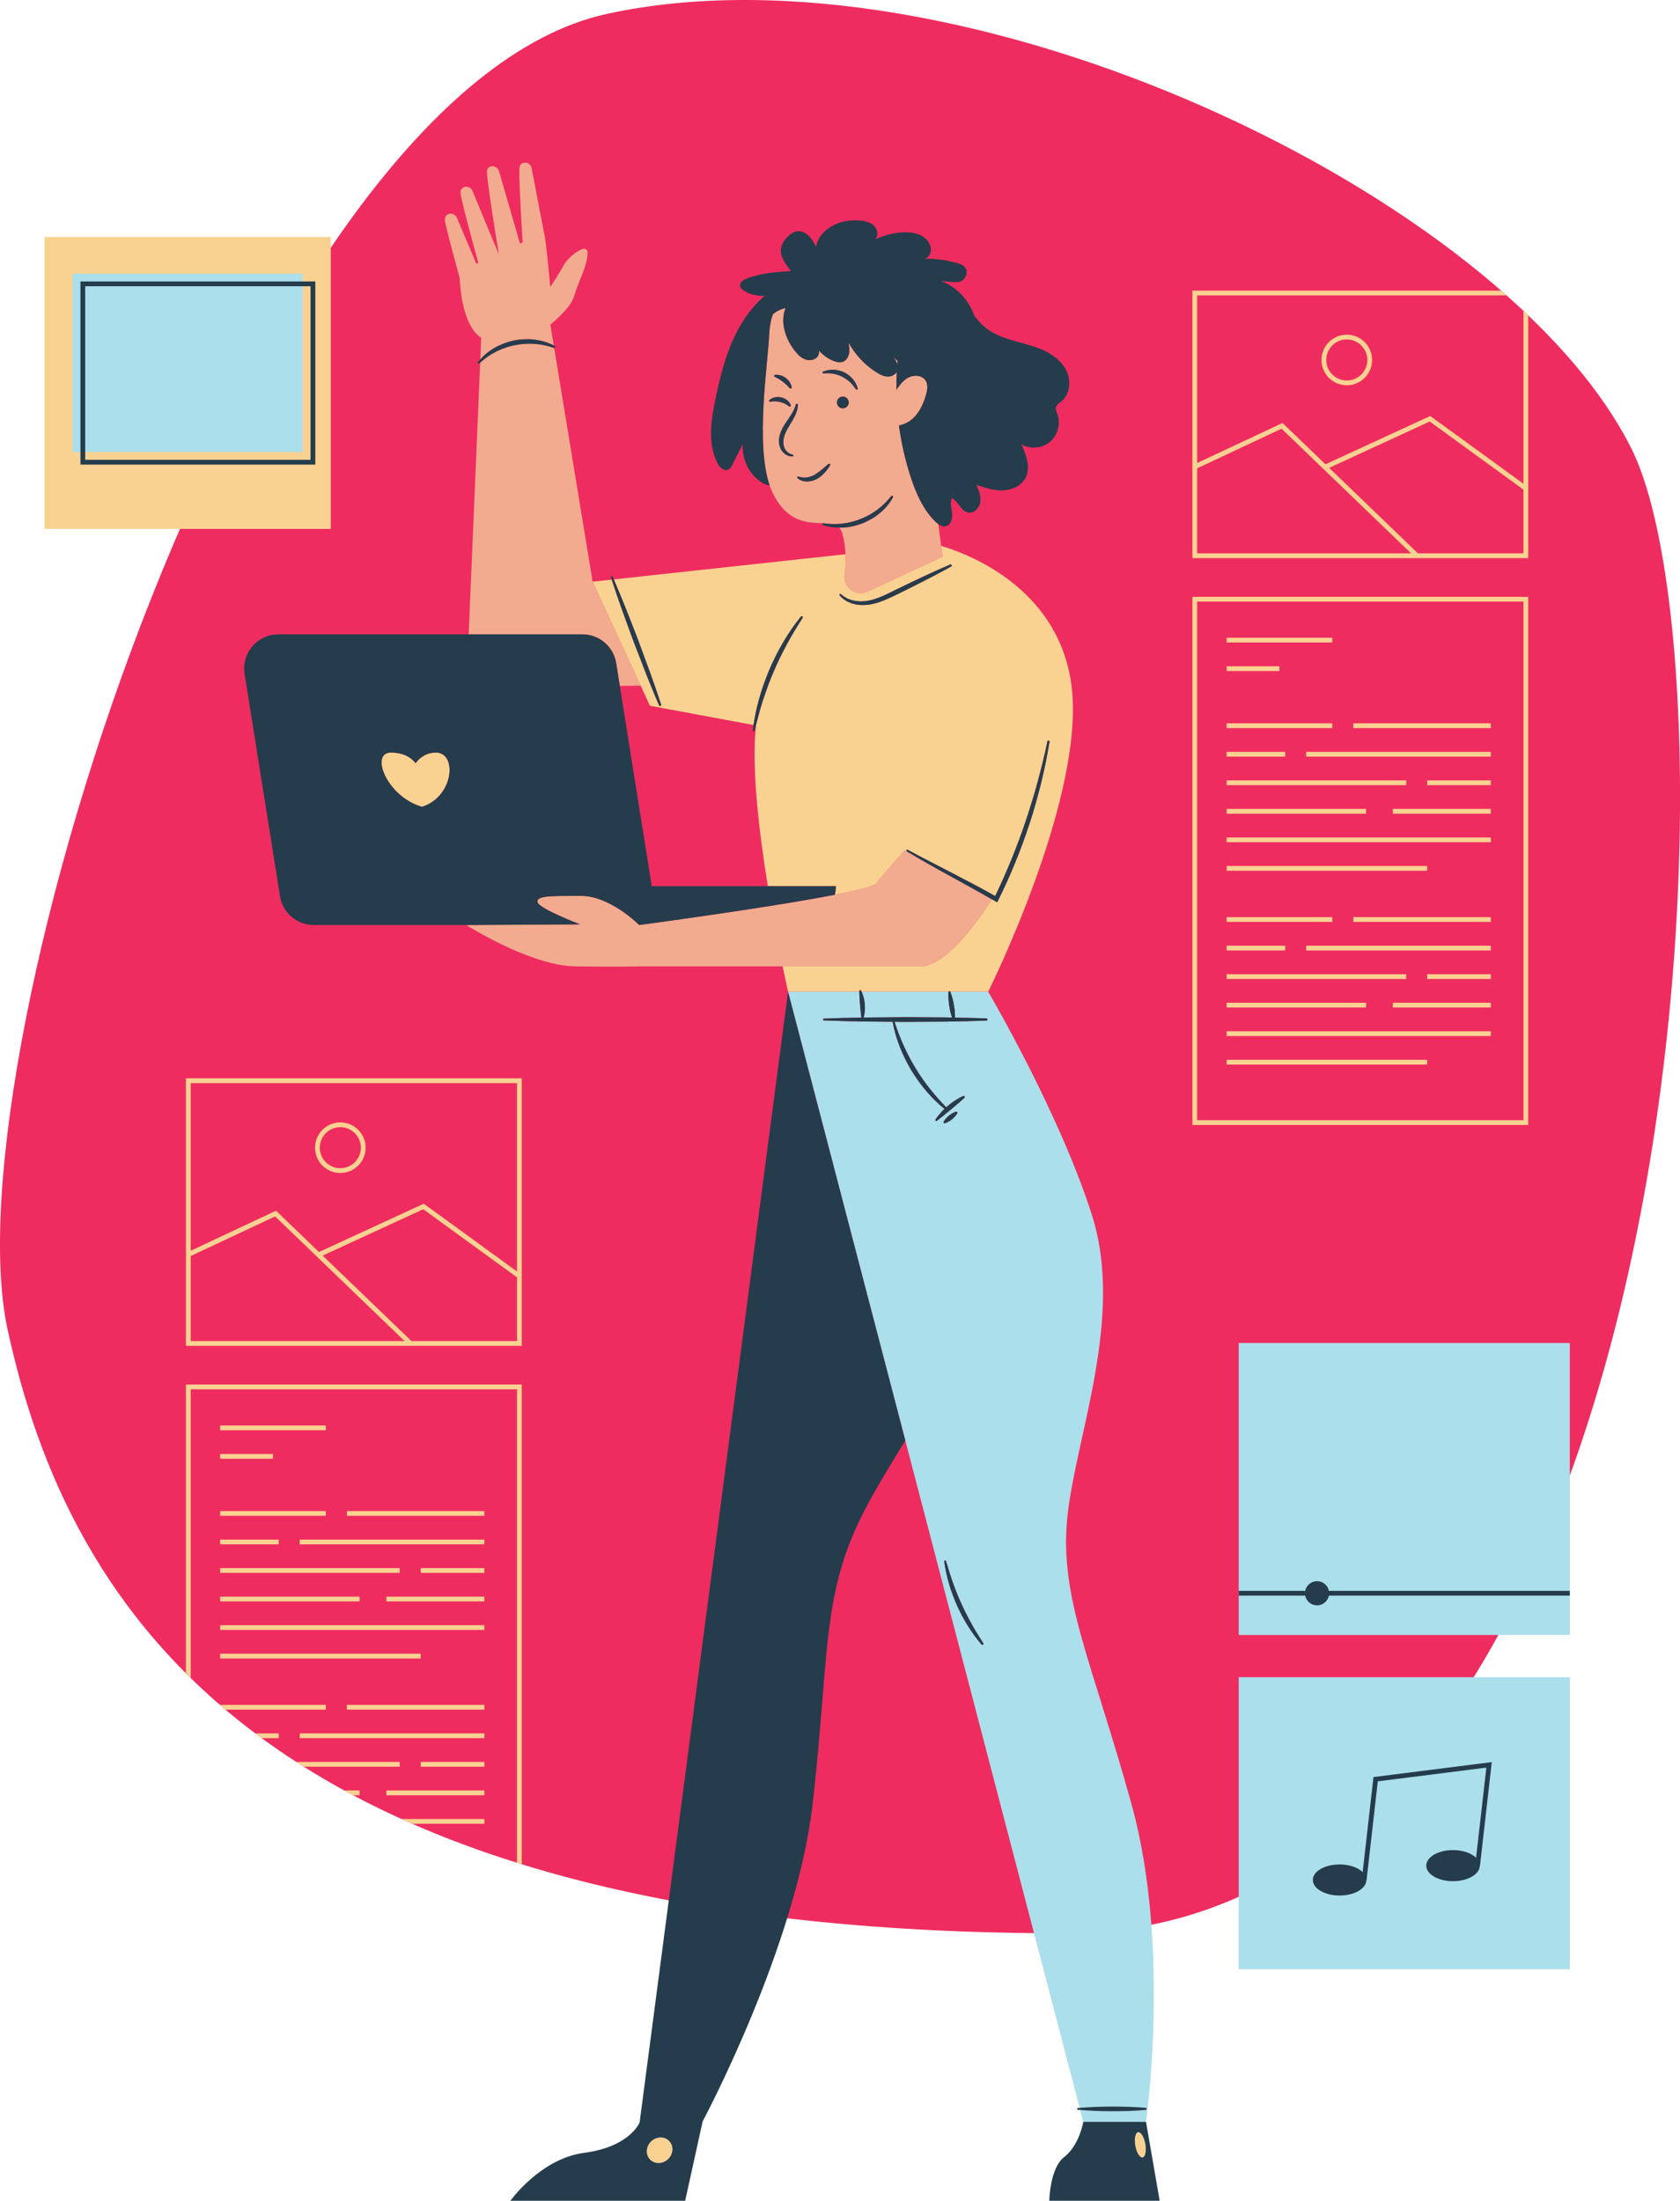
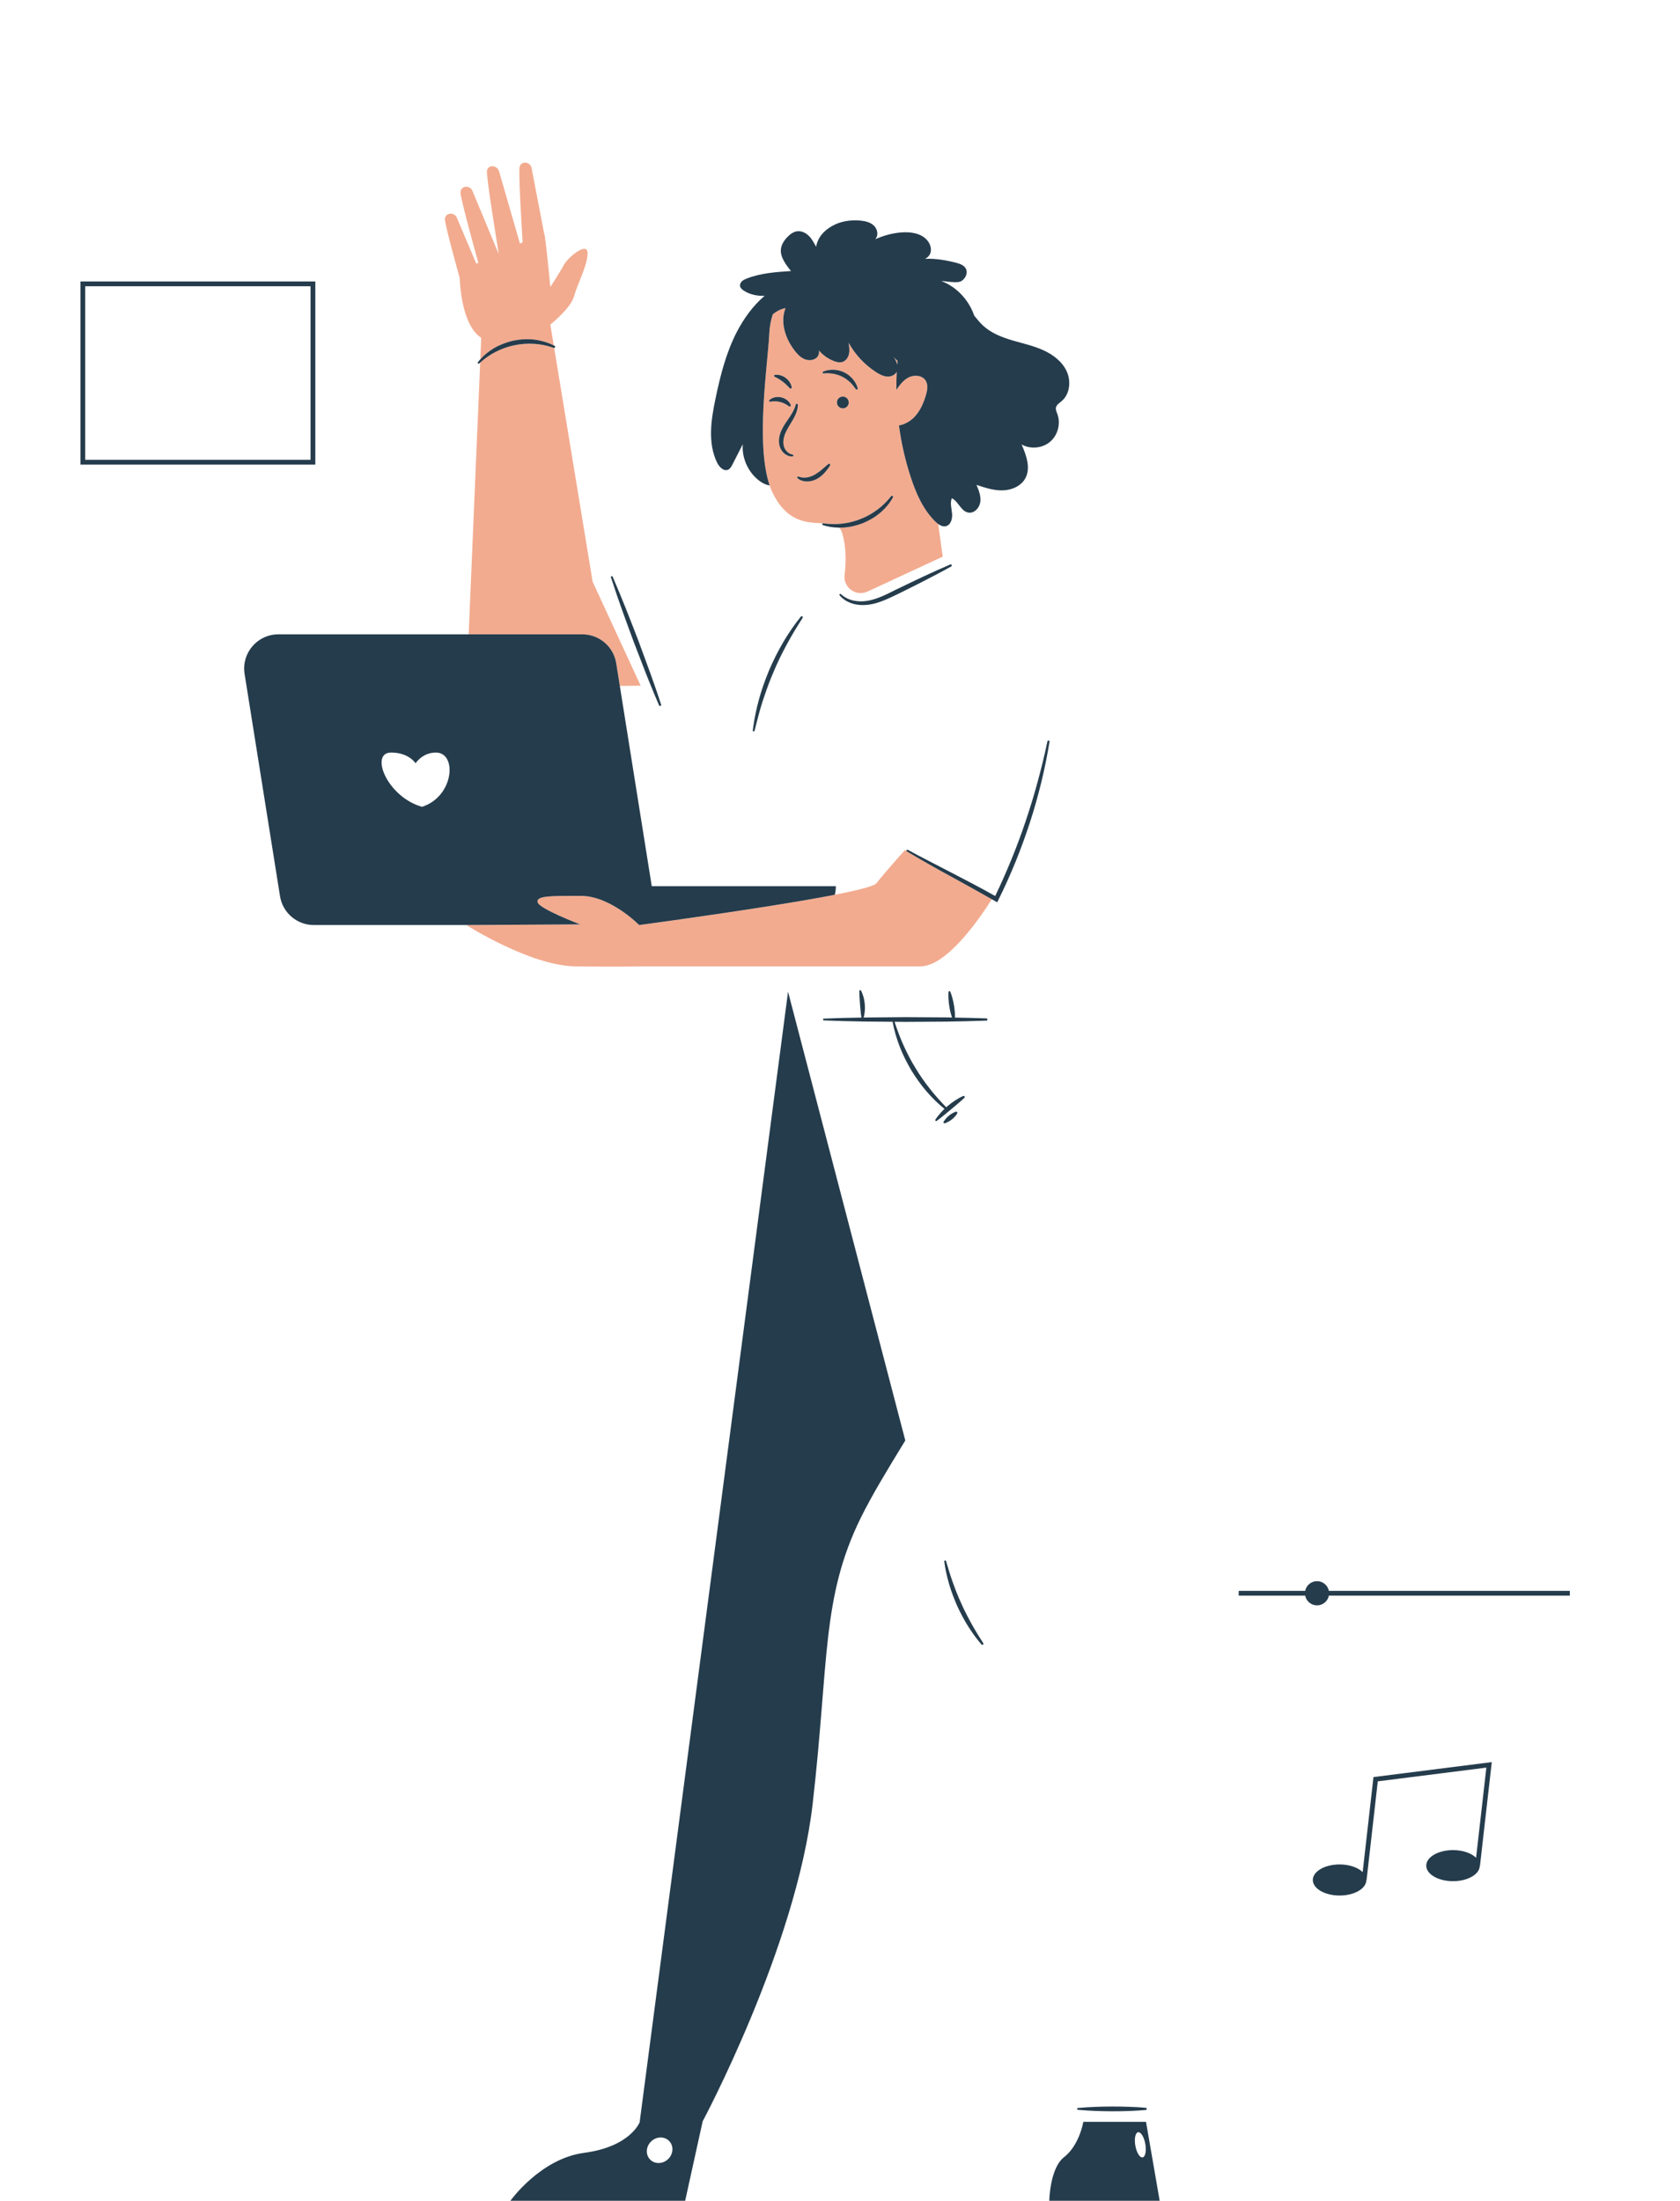
<svg xmlns="http://www.w3.org/2000/svg" height="460.8" preserveAspectRatio="xMidYMid meet" version="1.0" viewBox="0.0 0.0 351.8 460.8" width="351.8" zoomAndPan="magnify">
  <defs>
    <clipPath id="a">
-       <path d="M 0 0 L 351.809 0 L 351.809 405 L 0 405 Z M 0 0" />
-     </clipPath>
+       </clipPath>
    <clipPath id="b">
      <path d="M 16 46 L 329 46 L 329 460.809 L 16 460.809 Z M 16 46" />
    </clipPath>
  </defs>
  <g>
    <g clip-path="url(#a)" id="change1_1">
-       <path d="M 222.797 404.805 C 54.926 404.805 14.184 336.328 1.594 278.402 C -10.996 220.477 52.824 19.047 127.133 2.898 C 201.438 -13.25 315.133 40.926 341.637 93.949 C 365.672 142.031 354.922 404.805 222.797 404.805" fill="#ef2c5f" />
-     </g>
+       </g>
    <g id="change2_1">
      <path d="M 100.77 70.738 L 100.582 75.242 C 101.383 74.34 102.332 73.566 103.375 72.941 C 103.941 72.598 104.539 72.312 105.152 72.066 C 105.914 71.758 106.703 71.508 107.508 71.32 C 108.961 71.031 110.465 70.938 111.938 71.113 C 112.469 71.18 112.996 71.289 113.516 71.418 C 114.367 71.633 115.191 71.934 115.965 72.336 L 115.242 67.957 C 115.242 67.957 119.508 64.609 120.227 61.988 C 120.949 59.363 122.98 55.691 123.047 53.066 C 123.113 50.445 118.98 53.789 118.062 55.492 C 117.145 57.199 115.242 60.086 115.242 60.086 C 115.242 60.086 114.191 48.938 113.93 48.805 L 111.312 35.156 C 111.094 34.016 109.516 33.621 108.934 34.629 C 108.887 34.711 108.844 34.805 108.816 34.902 C 108.551 35.773 109.121 45.621 109.441 50.738 C 109.258 50.824 109.07 50.906 108.879 50.992 L 104.5 35.855 C 104.168 34.719 102.551 34.398 102.07 35.434 C 102.031 35.52 102 35.613 101.98 35.715 C 101.781 36.695 103.715 48.699 104.426 53.047 C 104.41 53.055 104.395 53.059 104.383 53.066 L 98.914 39.93 C 98.465 38.859 96.84 38.801 96.48 39.906 C 96.449 39.996 96.43 40.094 96.418 40.195 C 96.344 41.07 98.758 49.969 100.16 55.027 C 100.02 55.094 99.883 55.156 99.75 55.223 L 95.656 45.566 C 95.203 44.492 93.578 44.441 93.223 45.547 C 93.191 45.641 93.172 45.738 93.164 45.84 C 93.098 46.586 94.855 53.125 96.254 58.18 C 96.387 61.148 97.098 68.336 100.77 70.738 Z M 199.133 183.527 C 196.027 181.84 192.949 180.094 189.91 178.277 C 189.859 178.25 189.832 178.203 189.824 178.152 L 189.5 177.988 C 189.5 177.988 185.352 182.598 183.516 184.961 C 183.051 185.555 179.648 186.406 174.824 187.348 C 171.012 188.094 166.316 188.891 161.473 189.66 C 148.191 191.777 133.844 193.688 133.844 193.688 C 133.844 193.688 127.84 187.586 121.66 187.586 C 115.484 187.586 112.281 187.52 112.566 188.898 C 112.852 190.277 121.488 193.555 121.488 193.555 L 97.641 193.688 C 97.641 193.688 111.023 202.211 120.461 202.344 C 129.898 202.473 133.844 202.344 133.844 202.344 C 133.844 202.344 148.902 202.344 163.883 202.344 C 176.789 202.344 189.637 202.344 192.734 202.344 C 198.551 202.344 205.867 191.203 207.684 188.285 C 204.852 186.672 201.992 185.105 199.133 183.527 Z M 187.949 75.555 C 187.645 75.301 187.367 75.02 187.125 74.711 C 187.457 75.207 187.746 75.781 187.883 76.363 C 187.902 76.094 187.926 75.82 187.949 75.555 Z M 161.273 84.117 L 161.285 84.117 C 161.664 84.055 162.012 84.02 162.359 84.031 C 162.703 84.051 163.039 84.09 163.363 84.176 C 163.695 84.25 164.008 84.375 164.316 84.516 C 164.629 84.664 164.914 84.855 165.219 85.078 L 165.23 85.086 C 165.293 85.129 165.371 85.145 165.449 85.117 C 165.57 85.074 165.633 84.938 165.59 84.816 C 165.441 84.402 165.145 84.051 164.797 83.773 C 164.449 83.488 164.027 83.309 163.598 83.203 C 162.734 83.008 161.746 83.172 161.105 83.781 C 161.062 83.82 161.035 83.887 161.047 83.953 C 161.066 84.062 161.168 84.137 161.273 84.117 Z M 162.203 78.875 L 162.211 78.879 C 162.531 79.047 162.836 79.195 163.117 79.371 C 163.395 79.551 163.672 79.723 163.922 79.926 C 164.184 80.113 164.422 80.336 164.664 80.555 C 164.906 80.781 165.129 81.027 165.379 81.285 L 165.383 81.293 C 165.434 81.348 165.508 81.375 165.586 81.363 C 165.715 81.348 165.805 81.23 165.789 81.098 C 165.734 80.699 165.566 80.328 165.348 79.992 C 165.133 79.652 164.844 79.367 164.52 79.125 C 164.195 78.891 163.836 78.695 163.445 78.594 C 163.062 78.484 162.66 78.434 162.266 78.5 C 162.207 78.508 162.152 78.547 162.121 78.602 C 162.07 78.699 162.105 78.82 162.203 78.875 Z M 165.289 87.418 C 164.707 88.27 164.066 89.141 163.605 90.172 C 163.164 91.195 162.918 92.418 163.309 93.57 C 163.684 94.707 164.758 95.648 165.969 95.566 C 166.055 95.559 166.129 95.496 166.145 95.406 C 166.16 95.301 166.09 95.203 165.984 95.188 L 165.977 95.184 C 165.027 95.031 164.32 94.195 164.117 93.336 C 163.918 92.438 164.117 91.461 164.52 90.574 C 164.914 89.672 165.516 88.82 166.043 87.883 C 166.566 86.953 167.055 85.906 167.086 84.777 C 167.09 84.676 167.016 84.574 166.91 84.551 C 166.789 84.52 166.668 84.598 166.637 84.719 C 166.383 85.695 165.867 86.566 165.289 87.418 Z M 166.992 99.836 C 166.922 99.914 166.926 100.039 167.004 100.113 C 167.523 100.594 168.266 100.812 168.977 100.816 C 169.695 100.828 170.398 100.629 171.031 100.301 C 171.648 99.965 172.191 99.523 172.641 99.023 C 173.094 98.531 173.488 98.004 173.824 97.445 C 173.871 97.363 173.867 97.262 173.805 97.184 C 173.727 97.082 173.586 97.066 173.484 97.145 C 173.023 97.508 172.602 97.898 172.176 98.258 C 172.129 98.301 172.078 98.344 172.031 98.383 C 171.672 98.676 171.312 98.941 170.941 99.176 C 170.812 99.258 170.688 99.352 170.559 99.422 C 169.551 99.965 168.344 100.223 167.211 99.789 L 167.203 99.785 C 167.133 99.762 167.051 99.777 166.992 99.836 Z M 172.246 78.012 C 172.254 78.117 172.348 78.195 172.457 78.188 C 173.145 78.133 173.812 78.148 174.461 78.258 C 175.109 78.379 175.734 78.562 176.309 78.852 C 176.891 79.133 177.422 79.512 177.91 79.945 C 178.395 80.387 178.812 80.906 179.195 81.477 C 179.246 81.555 179.348 81.598 179.445 81.57 C 179.566 81.539 179.641 81.414 179.609 81.293 C 179.422 80.57 179.039 79.906 178.547 79.332 C 178.059 78.754 177.434 78.289 176.746 77.953 C 176.051 77.629 175.301 77.438 174.543 77.418 C 173.789 77.395 173.035 77.516 172.359 77.816 C 172.285 77.852 172.238 77.93 172.246 78.012 Z M 177.727 84.27 C 177.727 83.59 177.176 83.035 176.492 83.035 C 175.812 83.035 175.258 83.59 175.258 84.27 C 175.258 84.949 175.812 85.504 176.492 85.504 C 177.176 85.504 177.727 84.949 177.727 84.27 Z M 161.164 101.641 C 158.16 92.805 160.805 76.148 161.09 69.82 C 161.148 68.465 161.398 67.121 161.812 65.836 C 162.582 65.164 163.535 64.688 164.5 64.512 C 163.328 67.43 164.445 70.832 166.344 73.34 C 166.918 74.098 167.594 74.828 168.473 75.195 C 169.352 75.562 170.477 75.477 171.121 74.773 C 171.137 74.758 171.145 74.738 171.16 74.719 C 171.461 74.355 171.57 73.848 171.488 73.387 C 172.328 74.359 173.402 75.129 174.602 75.594 C 175.195 75.82 175.863 75.977 176.469 75.766 C 177.188 75.516 177.652 74.777 177.797 74.027 C 177.938 73.277 177.816 72.504 177.695 71.746 C 179.074 74.246 181.082 76.398 183.484 77.938 C 184.238 78.422 185.07 78.855 185.965 78.855 C 186.695 78.852 187.449 78.465 187.785 77.844 C 187.719 79.102 187.695 80.363 187.711 81.621 C 188.406 80.605 189.164 79.598 190.254 79.035 C 191.445 78.422 193.141 78.566 193.848 79.707 C 194.391 80.586 194.188 81.719 193.898 82.711 C 193.398 84.43 192.656 86.133 191.395 87.402 C 190.547 88.258 189.422 88.879 188.246 89.082 C 188.734 92.758 189.559 96.387 190.715 99.91 C 191.828 103.316 193.312 106.715 195.871 109.223 C 196.059 109.402 196.266 109.578 196.48 109.734 C 196.703 111.484 196.922 113.094 197.094 114.312 C 197.285 115.684 197.418 116.551 197.418 116.551 L 192.898 118.652 L 181.656 123.867 C 179.234 124.992 176.535 123.016 176.863 120.363 C 176.867 120.34 176.867 120.312 176.871 120.285 C 177.031 118.965 177.117 117.523 177.055 116.047 C 176.992 114.582 176.789 113.086 176.363 111.633 C 176.219 111.133 175.992 110.766 175.711 110.484 C 175.969 110.484 176.23 110.488 176.488 110.477 C 177.91 110.406 179.309 110.066 180.641 109.57 C 181.953 109.027 183.203 108.312 184.293 107.395 C 185.379 106.477 186.316 105.383 186.984 104.145 C 187.035 104.047 187.012 103.926 186.926 103.855 C 186.824 103.777 186.684 103.797 186.605 103.895 C 185.77 104.961 184.812 105.906 183.742 106.703 C 182.676 107.496 181.512 108.164 180.27 108.641 C 179.047 109.156 177.738 109.469 176.418 109.633 C 175.629 109.73 174.836 109.754 174.035 109.719 C 170.906 109.164 165.543 110.703 161.879 103.367 C 161.609 102.836 161.375 102.258 161.164 101.641 Z M 115.961 72.84 C 114.629 72.371 113.246 72.078 111.855 71.996 C 111.164 71.953 110.469 71.953 109.777 72.004 C 109.719 72.008 109.66 72.016 109.602 72.02 C 108.965 72.07 108.336 72.16 107.711 72.301 C 106.344 72.559 105.027 73.047 103.785 73.68 C 102.621 74.273 101.539 75.035 100.551 75.926 L 98.141 132.824 L 121.961 132.824 C 125.48 132.824 128.48 135.383 129.035 138.859 L 129.793 143.621 L 134.156 143.566 L 124.098 121.801 L 116.047 72.84 C 116.016 72.84 115.988 72.848 115.961 72.84 Z M 145.035 119.527 L 128.531 121.32 Z M 145.035 119.527" fill="#f2ab8f" />
    </g>
    <g id="change3_1">
-       <path d="M 71.266 236.012 C 73.637 236.012 75.566 237.941 75.566 240.312 C 75.566 242.684 73.637 244.609 71.266 244.609 C 68.895 244.609 66.965 242.684 66.965 240.312 C 66.965 237.941 68.895 236.012 71.266 236.012 Z M 71.266 245.609 C 74.188 245.609 76.566 243.234 76.566 240.312 C 76.566 237.391 74.188 235.012 71.266 235.012 C 68.344 235.012 65.965 237.391 65.965 240.312 C 65.965 243.234 68.344 245.609 71.266 245.609 Z M 83.699 369.922 L 63.609 369.922 C 63.082 369.594 62.578 369.258 62.062 368.922 L 83.699 368.922 Z M 88.098 368.922 L 101.434 368.922 L 101.434 369.922 L 88.098 369.922 Z M 62.766 362.949 L 101.434 362.949 L 101.434 363.949 L 62.766 363.949 Z M 72.633 356.977 L 101.434 356.977 L 101.434 357.977 L 72.633 357.977 Z M 84.098 380.871 L 101.434 380.871 L 101.434 381.871 L 86.312 381.871 C 85.562 381.539 84.832 381.203 84.098 380.871 Z M 80.898 374.898 L 101.434 374.898 L 101.434 375.898 L 80.898 375.898 Z M 72.105 374.898 L 75.301 374.898 L 75.301 375.898 L 73.949 375.898 C 73.328 375.566 72.719 375.23 72.105 374.898 Z M 53.469 362.949 L 58.367 362.949 L 58.367 363.949 L 54.824 363.949 C 54.371 363.613 53.914 363.281 53.469 362.949 Z M 68.23 357.977 L 47.227 357.977 C 46.848 357.656 46.473 357.332 46.098 357.012 L 46.098 356.977 L 68.23 356.977 Z M 46.098 328.34 L 83.699 328.34 L 83.699 329.34 L 46.098 329.34 Z M 88.098 328.34 L 101.434 328.34 L 101.434 329.34 L 88.098 329.34 Z M 62.766 322.367 L 101.434 322.367 L 101.434 323.367 L 62.766 323.367 Z M 72.633 316.391 L 101.434 316.391 L 101.434 317.391 L 72.633 317.391 Z M 46.098 340.285 L 101.434 340.285 L 101.434 341.285 L 46.098 341.285 Z M 88.098 347.262 L 46.098 347.262 L 46.098 346.262 L 88.098 346.262 Z M 80.898 334.312 L 101.434 334.312 L 101.434 335.312 L 80.898 335.312 Z M 46.098 334.312 L 75.301 334.312 L 75.301 335.312 L 46.098 335.312 Z M 46.098 322.367 L 58.367 322.367 L 58.367 323.367 L 46.098 323.367 Z M 46.098 316.391 L 68.23 316.391 L 68.23 317.391 L 46.098 317.391 Z M 46.098 304.445 L 57.164 304.445 L 57.164 305.445 L 46.098 305.445 Z M 68.23 299.473 L 46.098 299.473 L 46.098 298.473 L 68.23 298.473 Z M 38.934 289.902 L 109.266 289.902 L 109.266 390.355 C 108.93 390.254 108.602 390.145 108.266 390.039 L 108.266 290.902 L 39.934 290.902 L 39.934 351.355 C 39.594 351.023 39.266 350.688 38.934 350.352 Z M 39.934 262.996 L 57.609 254.699 L 84.727 280.805 L 39.934 280.805 Z M 39.934 226.793 L 108.266 226.793 L 108.266 266.23 L 88.98 252.215 L 88.746 252.039 L 66.793 262.156 L 57.805 253.504 L 39.934 261.891 Z M 108.266 280.805 L 86.168 280.805 L 67.566 262.902 L 88.629 253.195 L 108.266 267.465 Z M 38.934 281.805 L 109.266 281.805 L 109.266 225.793 L 38.934 225.793 Z M 286.324 75.371 C 286.324 77.742 284.395 79.672 282.023 79.672 C 279.652 79.672 277.727 77.742 277.727 75.371 C 277.727 73.004 279.652 71.074 282.023 71.074 C 284.395 71.074 286.324 73.004 286.324 75.371 Z M 276.727 75.371 C 276.727 78.297 279.102 80.672 282.023 80.672 C 284.949 80.672 287.324 78.297 287.324 75.371 C 287.324 72.449 284.949 70.074 282.023 70.074 C 279.102 70.074 276.727 72.449 276.727 75.371 Z M 294.461 204.984 L 256.859 204.984 L 256.859 203.984 L 294.461 203.984 Z M 298.859 203.984 L 312.191 203.984 L 312.191 204.984 L 298.859 204.984 Z M 273.523 198.012 L 312.191 198.012 L 312.191 199.012 L 273.523 199.012 Z M 283.391 192.035 L 312.191 192.035 L 312.191 193.035 L 283.391 193.035 Z M 256.859 215.934 L 312.191 215.934 L 312.191 216.934 L 256.859 216.934 Z M 256.859 221.906 L 298.859 221.906 L 298.859 222.906 L 256.859 222.906 Z M 291.66 209.961 L 312.191 209.961 L 312.191 210.961 L 291.66 210.961 Z M 286.059 210.961 L 256.859 210.961 L 256.859 209.961 L 286.059 209.961 Z M 269.125 199.012 L 256.859 199.012 L 256.859 198.012 L 269.125 198.012 Z M 278.992 193.035 L 256.859 193.035 L 256.859 192.035 L 278.992 192.035 Z M 294.461 164.402 L 256.859 164.402 L 256.859 163.402 L 294.461 163.402 Z M 298.859 163.402 L 312.191 163.402 L 312.191 164.402 L 298.859 164.402 Z M 273.523 157.43 L 312.191 157.43 L 312.191 158.43 L 273.523 158.43 Z M 283.391 151.453 L 312.191 151.453 L 312.191 152.453 L 283.391 152.453 Z M 256.859 175.352 L 312.191 175.352 L 312.191 176.352 L 256.859 176.352 Z M 298.859 182.324 L 256.859 182.324 L 256.859 181.324 L 298.859 181.324 Z M 291.66 169.375 L 312.191 169.375 L 312.191 170.375 L 291.66 170.375 Z M 286.059 170.375 L 256.859 170.375 L 256.859 169.375 L 286.059 169.375 Z M 269.125 158.43 L 256.859 158.43 L 256.859 157.43 L 269.125 157.43 Z M 278.992 152.453 L 256.859 152.453 L 256.859 151.453 L 278.992 151.453 Z M 267.926 140.508 L 256.859 140.508 L 256.859 139.508 L 267.926 139.508 Z M 278.992 134.531 L 256.859 134.531 L 256.859 133.531 L 278.992 133.531 Z M 250.691 125.965 L 319.023 125.965 L 319.023 234.555 L 250.691 234.555 Z M 249.691 235.555 L 320.023 235.555 L 320.023 124.965 L 249.691 124.965 Z M 319.023 115.867 L 296.93 115.867 L 278.328 97.965 L 299.391 88.258 L 319.023 102.527 Z M 250.691 115.867 L 250.691 98.059 L 268.367 89.762 L 295.484 115.867 Z M 319.023 65.098 L 319.023 101.293 L 299.504 87.105 L 277.555 97.219 L 268.566 88.566 L 250.691 96.953 L 250.691 61.855 L 315.48 61.855 C 315.105 61.52 314.719 61.188 314.336 60.855 L 249.691 60.855 L 249.691 116.867 L 320.023 116.867 L 320.023 66.051 C 319.695 65.734 319.359 65.414 319.023 65.098 Z M 9.332 49.605 L 69.266 49.605 L 69.266 110.742 L 9.332 110.742 Z M 88.359 168.938 C 80.961 166.805 77.387 157.574 81.887 157.574 C 85.648 157.574 87.023 159.824 87.023 159.824 C 87.023 159.824 88.426 157.574 91.281 157.574 C 95.785 157.574 95.094 166.805 88.359 168.938 Z M 239.859 450.824 C 239.637 451.926 238.977 452.047 238.387 451.09 C 237.797 450.137 237.496 448.469 237.719 447.363 C 237.941 446.266 238.602 446.145 239.195 447.102 C 239.785 448.055 240.086 449.723 239.859 450.824 Z M 140.801 450.234 C 140.68 451.711 139.387 452.906 137.91 452.906 C 136.434 452.906 135.336 451.711 135.457 450.234 C 135.578 448.758 136.871 447.562 138.348 447.562 C 139.824 447.562 140.926 448.758 140.801 450.234 Z M 199.191 118.605 C 197.348 119.641 195.473 120.613 193.598 121.582 C 192.32 122.242 191.031 122.883 189.742 123.523 C 189.141 123.82 188.539 124.117 187.938 124.422 C 186.043 125.312 184.082 126.324 181.883 126.617 C 180.785 126.762 179.66 126.711 178.594 126.406 C 177.535 126.09 176.523 125.52 175.824 124.66 C 175.758 124.574 175.77 124.457 175.852 124.391 C 175.93 124.328 176.039 124.336 176.105 124.402 C 177.594 125.816 179.801 126.141 181.754 125.785 C 183.75 125.422 185.613 124.477 187.496 123.523 C 188.586 123.004 189.672 122.477 190.758 121.953 C 191.574 121.562 192.391 121.172 193.211 120.789 C 195.125 119.898 197.043 119.02 198.992 118.195 C 199.105 118.148 199.238 118.203 199.289 118.316 C 199.332 118.426 199.289 118.547 199.191 118.605 Z M 197.094 114.312 C 197.285 115.684 197.418 116.551 197.418 116.551 L 192.898 118.652 L 181.656 123.867 C 179.234 124.992 176.535 123.016 176.863 120.363 C 176.867 120.34 176.867 120.312 176.871 120.285 C 177.031 118.965 177.117 117.523 177.055 116.047 L 145.035 119.527 L 128.531 121.32 C 129.395 123.324 130.223 125.344 131.035 127.367 C 131.926 129.582 132.766 131.816 133.637 134.035 L 136.109 140.758 C 136.441 141.68 136.766 142.605 137.09 143.531 C 137.551 144.859 138.008 146.191 138.438 147.531 C 138.477 147.652 138.41 147.777 138.289 147.816 C 138.18 147.852 138.059 147.797 138.016 147.691 C 137.414 146.316 136.844 144.93 136.277 143.539 C 135.945 142.715 135.613 141.895 135.281 141.07 L 132.699 134.391 C 131.883 132.148 131.039 129.914 130.242 127.664 C 129.504 125.574 128.777 123.48 128.094 121.367 L 124.098 121.801 L 134.156 143.566 L 136.098 147.773 L 157.793 151.809 C 158.055 150.031 158.434 148.27 158.906 146.531 C 159.477 144.422 160.219 142.363 161.051 140.344 C 161.918 138.34 162.883 136.375 163.992 134.492 C 165.105 132.613 166.332 130.805 167.707 129.113 C 167.785 129.016 167.926 129.004 168.023 129.078 C 168.113 129.156 168.133 129.285 168.07 129.379 C 166.898 131.195 165.781 133.035 164.762 134.93 C 163.742 136.82 162.789 138.746 161.969 140.734 C 161.27 142.32 160.676 143.949 160.121 145.594 C 159.988 145.984 159.844 146.375 159.719 146.77 C 159.207 148.355 158.773 149.965 158.367 151.586 C 158.344 151.691 158.312 151.797 158.289 151.898 L 158.324 151.906 C 157.316 160.379 158.902 173.934 160.785 185.555 L 175.031 185.555 C 175.031 186.172 174.957 186.77 174.824 187.348 C 179.648 186.406 183.051 185.555 183.516 184.961 C 185.352 182.598 189.5 177.988 189.5 177.988 L 189.824 178.152 C 189.812 178.109 189.816 178.059 189.844 178.016 C 189.895 177.93 190.008 177.898 190.098 177.945 C 193.199 179.637 196.359 181.219 199.492 182.855 C 202.48 184.398 205.469 185.961 208.402 187.617 C 210.824 182.539 212.969 177.332 214.758 171.996 C 215.676 169.254 216.539 166.488 217.289 163.688 C 218.043 160.891 218.75 158.078 219.332 155.238 C 219.359 155.113 219.477 155.035 219.602 155.062 C 219.723 155.086 219.801 155.199 219.777 155.32 C 219.293 158.191 218.734 161.055 218.035 163.883 C 217.332 166.711 216.555 169.523 215.645 172.289 C 213.832 177.832 211.645 183.258 209.039 188.48 L 208.816 188.926 L 208.387 188.68 C 208.152 188.547 207.918 188.418 207.684 188.285 C 205.867 191.203 198.551 202.344 192.734 202.344 C 189.637 202.344 176.789 202.344 163.883 202.344 C 164.562 205.645 165.02 207.652 165.02 207.652 L 179.949 207.652 C 179.949 207.605 179.945 207.562 179.945 207.52 C 179.945 207.406 180.035 207.32 180.145 207.324 C 180.219 207.324 180.281 207.367 180.316 207.426 C 180.355 207.5 180.383 207.578 180.414 207.652 L 198.645 207.652 C 198.68 207.578 198.742 207.52 198.828 207.527 C 198.902 207.535 198.965 207.582 198.992 207.645 C 198.992 207.648 198.996 207.648 198.996 207.652 L 206.93 207.652 C 206.93 207.652 227.918 165.68 224.246 142.594 C 221.055 122.535 202.035 115.75 197.094 114.312" fill="#f9d291" />
-     </g>
+       </g>
    <g id="change4_1">
-       <path d="M 15.207 57.297 L 63.391 57.297 L 63.391 94.645 L 15.207 94.645 Z M 259.391 351.184 L 328.727 351.184 L 328.727 412.32 L 259.391 412.32 Z M 328.727 281.203 L 328.727 342.34 L 259.391 342.34 L 259.391 281.203 Z M 180.828 208.785 C 180.723 208.398 180.59 208.02 180.414 207.652 L 198.645 207.652 C 198.637 207.672 198.617 207.684 198.617 207.707 C 198.574 208.211 198.594 208.699 198.621 209.191 C 198.645 209.684 198.715 210.168 198.781 210.652 C 198.859 211.137 198.945 211.617 199.07 212.094 C 199.152 212.414 199.25 212.734 199.355 213.055 C 198.922 213.047 198.488 213.035 198.059 213.027 L 189.547 212.973 L 181.035 213.051 C 180.973 213.051 180.91 213.051 180.844 213.055 C 180.988 212.598 181.055 212.129 181.094 211.656 C 181.141 211.176 181.121 210.691 181.086 210.211 C 181.031 209.73 180.965 209.254 180.828 208.785 Z M 205.832 344.379 C 205.738 344.441 205.613 344.422 205.539 344.34 C 204.48 343.129 203.543 341.82 202.684 340.453 C 201.828 339.09 201.09 337.656 200.41 336.195 C 199.773 334.715 199.188 333.211 198.742 331.664 C 198.293 330.117 197.938 328.547 197.734 326.953 C 197.723 326.848 197.797 326.754 197.902 326.738 C 197.996 326.727 198.086 326.785 198.109 326.875 C 198.551 328.406 199.012 329.918 199.547 331.402 C 200.082 332.887 200.648 334.359 201.32 335.785 C 201.953 337.227 202.684 338.625 203.445 340.004 C 204.211 341.387 205.043 342.73 205.902 344.066 C 205.969 344.172 205.938 344.312 205.832 344.379 Z M 197.574 235.059 C 197.559 235.004 197.566 234.949 197.59 234.906 C 197.73 234.637 197.91 234.414 198.094 234.199 C 198.273 233.98 198.484 233.797 198.695 233.613 C 198.914 233.441 199.133 233.27 199.379 233.133 C 199.625 232.992 199.875 232.859 200.164 232.773 C 200.297 232.738 200.434 232.812 200.469 232.945 C 200.488 233.008 200.477 233.074 200.449 233.125 C 200.309 233.395 200.125 233.609 199.938 233.82 C 199.754 234.035 199.539 234.215 199.324 234.391 C 199.102 234.559 198.879 234.727 198.625 234.855 C 198.379 234.992 198.125 235.121 197.832 235.203 C 197.723 235.234 197.605 235.168 197.574 235.059 Z M 223.492 317.836 C 225.152 301.047 235.531 275.992 228.656 254.414 C 221.777 232.836 206.93 207.652 206.93 207.652 L 198.996 207.652 C 199.191 208.113 199.328 208.586 199.457 209.059 C 199.59 209.531 199.68 210.012 199.766 210.492 C 199.844 210.977 199.914 211.461 199.945 211.949 C 199.973 212.32 199.98 212.691 199.973 213.066 C 202.172 213.105 204.371 213.152 206.566 213.242 C 206.691 213.25 206.789 213.355 206.785 213.48 C 206.777 213.598 206.684 213.691 206.566 213.699 C 203.73 213.816 200.895 213.867 198.059 213.914 L 189.547 213.969 L 187.324 213.949 C 187.867 215.621 188.477 217.262 189.195 218.855 C 189.934 220.488 190.746 222.09 191.695 223.609 C 192.605 225.148 193.645 226.613 194.758 228.02 C 195.809 229.359 196.953 230.625 198.148 231.852 C 198.254 231.762 198.355 231.664 198.461 231.57 C 198.953 231.16 199.465 230.762 200.008 230.418 C 200.551 230.066 201.105 229.742 201.703 229.488 C 201.82 229.438 201.953 229.492 202.004 229.609 C 202.043 229.699 202.02 229.801 201.953 229.863 C 201.492 230.312 201.012 230.715 200.535 231.125 L 199.102 232.336 L 197.652 233.527 C 197.16 233.922 196.68 234.32 196.156 234.695 C 196.066 234.758 195.945 234.738 195.887 234.652 C 195.836 234.586 195.836 234.5 195.879 234.434 C 196.227 233.887 196.641 233.391 197.07 232.914 C 197.301 232.656 197.539 232.418 197.785 232.184 C 196.441 231.105 195.207 229.887 194.074 228.582 C 192.871 227.195 191.809 225.688 190.84 224.125 C 189.914 222.535 189.074 220.895 188.414 219.18 C 187.758 217.48 187.238 215.73 186.914 213.945 L 181.035 213.895 C 178.199 213.844 175.363 213.785 172.523 213.66 C 172.422 213.656 172.34 213.566 172.344 213.461 C 172.348 213.363 172.426 213.285 172.523 213.281 C 175.145 213.164 177.766 213.109 180.387 213.062 C 180.387 213.059 180.387 213.059 180.387 213.059 C 180.301 212.586 180.262 212.125 180.211 211.664 L 180.09 210.297 L 179.996 208.922 C 179.973 208.504 179.945 208.086 179.949 207.652 L 165.02 207.652 L 189.574 301.617 L 226.086 441.355 C 227.148 441.254 228.215 441.195 229.277 441.152 C 230.461 441.094 231.645 441.082 232.828 441.074 C 234.016 441.074 235.199 441.082 236.383 441.133 C 237.566 441.176 238.75 441.227 239.934 441.348 C 240.059 441.359 240.152 441.473 240.141 441.598 C 240.129 441.703 240.039 441.789 239.934 441.801 C 238.75 441.918 237.566 441.973 236.383 442.016 C 235.199 442.066 234.016 442.07 232.828 442.074 C 231.645 442.062 230.461 442.051 229.277 441.996 C 228.254 441.953 227.227 441.895 226.203 441.805 L 226.852 444.281 L 239.98 444.281 C 239.98 444.281 245.238 407.688 236.949 377.781 C 228.66 347.871 221.828 334.625 223.492 317.836" fill="#abdfeb" />
-     </g>
+       </g>
    <g clip-path="url(#b)" id="change5_1">
      <path d="M 285.348 391.992 C 284.371 391.031 282.578 390.387 280.52 390.387 C 277.422 390.387 274.91 391.844 274.91 393.641 C 274.91 395.441 277.422 396.898 280.52 396.898 C 283.586 396.898 286.07 395.469 286.121 393.695 L 286.16 393.699 L 288.516 372.988 L 311.25 370.113 L 309.098 388.992 C 308.125 388.031 306.328 387.383 304.27 387.383 C 301.176 387.383 298.664 388.84 298.664 390.641 C 298.664 392.438 301.176 393.895 304.27 393.895 C 307.336 393.895 309.82 392.465 309.871 390.691 L 309.91 390.695 L 312.387 368.961 L 287.613 372.094 Z M 17.844 96.281 L 65.031 96.281 L 65.031 59.938 L 17.844 59.938 Z M 16.844 58.938 L 66.031 58.938 L 66.031 97.281 L 16.844 97.281 Z M 328.727 333.105 L 328.727 334.105 L 278.273 334.105 C 278.043 335.266 277.02 336.141 275.793 336.141 C 274.562 336.141 273.543 335.266 273.309 334.105 L 259.391 334.105 L 259.391 333.105 L 273.309 333.105 C 273.543 331.949 274.562 331.074 275.793 331.074 C 277.02 331.074 278.043 331.949 278.273 333.105 Z M 176.492 83.035 C 177.176 83.035 177.727 83.59 177.727 84.27 C 177.727 84.949 177.176 85.504 176.492 85.504 C 175.812 85.504 175.258 84.949 175.258 84.27 C 175.258 83.59 175.812 83.035 176.492 83.035 Z M 100.082 76.09 C 100.02 76.02 100.016 75.914 100.07 75.844 C 100.23 75.633 100.406 75.438 100.582 75.242 C 101.383 74.34 102.332 73.566 103.375 72.941 C 103.941 72.598 104.539 72.312 105.152 72.066 C 105.914 71.758 106.703 71.508 107.508 71.32 C 108.961 71.031 110.465 70.938 111.938 71.113 C 112.469 71.18 112.996 71.289 113.516 71.418 C 114.367 71.633 115.191 71.934 115.965 72.336 C 116.023 72.367 116.09 72.395 116.148 72.426 C 116.258 72.484 116.297 72.625 116.238 72.734 C 116.195 72.805 116.121 72.836 116.047 72.84 C 116.016 72.84 115.988 72.848 115.961 72.84 C 114.629 72.371 113.246 72.078 111.855 71.996 C 111.164 71.953 110.469 71.953 109.777 72.004 C 109.719 72.008 109.66 72.016 109.602 72.02 C 108.965 72.07 108.336 72.16 107.711 72.301 C 106.344 72.559 105.027 73.047 103.785 73.68 C 102.621 74.273 101.539 75.035 100.551 75.926 C 100.484 75.984 100.418 76.039 100.352 76.098 C 100.277 76.172 100.156 76.168 100.082 76.09 Z M 225.555 441.555 C 225.562 441.461 225.637 441.391 225.727 441.383 C 225.848 441.371 225.965 441.363 226.086 441.355 C 227.148 441.254 228.215 441.195 229.277 441.152 C 230.461 441.094 231.645 441.082 232.828 441.074 C 234.016 441.074 235.199 441.082 236.383 441.133 C 237.566 441.176 238.75 441.227 239.934 441.348 C 240.059 441.359 240.152 441.473 240.141 441.598 C 240.129 441.703 240.039 441.789 239.934 441.801 C 238.75 441.918 237.566 441.973 236.383 442.016 C 235.199 442.066 234.016 442.07 232.828 442.074 C 231.645 442.062 230.461 442.051 229.277 441.996 C 228.254 441.953 227.227 441.895 226.203 441.805 C 226.043 441.789 225.887 441.781 225.727 441.766 C 225.621 441.754 225.543 441.66 225.555 441.555 Z M 205.902 344.066 C 205.969 344.172 205.938 344.312 205.832 344.379 C 205.738 344.441 205.613 344.422 205.539 344.34 C 204.48 343.129 203.543 341.82 202.684 340.453 C 201.828 339.09 201.09 337.656 200.41 336.195 C 199.773 334.715 199.188 333.211 198.742 331.664 C 198.293 330.117 197.938 328.547 197.734 326.953 C 197.723 326.848 197.797 326.754 197.902 326.738 C 197.996 326.727 198.086 326.785 198.109 326.875 C 198.551 328.406 199.012 329.918 199.547 331.402 C 200.082 332.887 200.648 334.359 201.32 335.785 C 201.953 337.227 202.684 338.625 203.445 340.004 C 204.211 341.387 205.043 342.73 205.902 344.066 Z M 197.832 235.203 C 197.723 235.234 197.605 235.168 197.574 235.059 C 197.559 235.004 197.566 234.949 197.59 234.906 C 197.73 234.637 197.91 234.414 198.094 234.199 C 198.273 233.98 198.484 233.797 198.695 233.613 C 198.914 233.441 199.133 233.27 199.379 233.133 C 199.625 232.992 199.875 232.859 200.164 232.773 C 200.297 232.738 200.434 232.812 200.469 232.945 C 200.488 233.008 200.477 233.074 200.449 233.125 C 200.309 233.395 200.125 233.609 199.938 233.82 C 199.754 234.035 199.539 234.215 199.324 234.391 C 199.102 234.559 198.879 234.727 198.625 234.855 C 198.379 234.992 198.125 235.121 197.832 235.203 Z M 206.785 213.48 C 206.777 213.598 206.684 213.691 206.566 213.699 C 203.73 213.816 200.895 213.867 198.059 213.914 L 189.547 213.969 L 187.324 213.949 C 187.867 215.621 188.477 217.262 189.195 218.855 C 189.934 220.488 190.746 222.09 191.695 223.609 C 192.605 225.148 193.645 226.613 194.758 228.02 C 195.809 229.359 196.953 230.625 198.148 231.852 C 198.254 231.762 198.355 231.664 198.461 231.57 C 198.953 231.16 199.465 230.762 200.008 230.418 C 200.551 230.066 201.105 229.742 201.703 229.488 C 201.82 229.438 201.953 229.492 202.004 229.609 C 202.043 229.699 202.02 229.801 201.953 229.863 C 201.492 230.312 201.012 230.715 200.535 231.125 L 199.102 232.336 L 197.652 233.527 C 197.16 233.922 196.68 234.32 196.156 234.695 C 196.066 234.758 195.945 234.738 195.887 234.652 C 195.836 234.586 195.836 234.5 195.879 234.434 C 196.227 233.887 196.641 233.391 197.07 232.914 C 197.301 232.656 197.539 232.418 197.785 232.184 C 196.441 231.105 195.207 229.887 194.074 228.582 C 192.871 227.195 191.809 225.688 190.84 224.125 C 189.914 222.535 189.074 220.895 188.414 219.18 C 187.758 217.48 187.238 215.73 186.914 213.945 L 181.035 213.895 C 178.199 213.844 175.363 213.785 172.523 213.66 C 172.422 213.656 172.34 213.566 172.344 213.461 C 172.348 213.363 172.426 213.285 172.523 213.281 C 175.145 213.164 177.766 213.109 180.387 213.062 C 180.387 213.059 180.387 213.059 180.387 213.059 C 180.301 212.586 180.262 212.125 180.211 211.664 L 180.09 210.297 L 179.996 208.922 C 179.973 208.504 179.945 208.086 179.949 207.652 C 179.949 207.605 179.945 207.562 179.945 207.52 C 179.945 207.406 180.035 207.32 180.145 207.324 C 180.219 207.324 180.281 207.367 180.316 207.426 C 180.355 207.5 180.383 207.578 180.414 207.652 C 180.59 208.02 180.723 208.398 180.828 208.785 C 180.965 209.254 181.031 209.73 181.086 210.211 C 181.121 210.691 181.141 211.176 181.094 211.656 C 181.055 212.129 180.988 212.598 180.844 213.055 C 180.91 213.051 180.973 213.051 181.035 213.051 L 189.547 212.973 L 198.059 213.027 C 198.488 213.035 198.922 213.047 199.355 213.055 C 199.25 212.734 199.152 212.414 199.07 212.094 C 198.945 211.617 198.859 211.137 198.781 210.652 C 198.715 210.168 198.645 209.684 198.621 209.191 C 198.594 208.699 198.574 208.211 198.617 207.707 C 198.617 207.684 198.637 207.672 198.645 207.652 C 198.68 207.578 198.742 207.52 198.828 207.527 C 198.902 207.535 198.965 207.582 198.992 207.645 C 198.992 207.648 198.996 207.648 198.996 207.652 C 199.191 208.113 199.328 208.586 199.457 209.059 C 199.59 209.531 199.68 210.012 199.766 210.492 C 199.844 210.977 199.914 211.461 199.945 211.949 C 199.973 212.32 199.98 212.691 199.973 213.066 C 202.172 213.105 204.371 213.152 206.566 213.242 C 206.691 213.25 206.789 213.355 206.785 213.48 Z M 219.777 155.32 C 219.293 158.191 218.734 161.055 218.035 163.883 C 217.332 166.711 216.555 169.523 215.645 172.289 C 213.832 177.832 211.645 183.258 209.039 188.48 L 208.816 188.926 L 208.387 188.68 C 208.152 188.547 207.918 188.418 207.684 188.285 C 204.852 186.672 201.992 185.105 199.133 183.527 C 196.027 181.84 192.949 180.094 189.91 178.277 C 189.859 178.25 189.832 178.203 189.824 178.152 C 189.812 178.109 189.816 178.059 189.844 178.016 C 189.895 177.93 190.008 177.898 190.098 177.945 C 193.199 179.637 196.359 181.219 199.492 182.855 C 202.48 184.398 205.469 185.961 208.402 187.617 C 210.824 182.539 212.969 177.332 214.758 171.996 C 215.676 169.254 216.539 166.488 217.289 163.688 C 218.043 160.891 218.75 158.078 219.332 155.238 C 219.359 155.113 219.477 155.035 219.602 155.062 C 219.723 155.086 219.801 155.199 219.777 155.32 Z M 128.094 121.367 C 128.039 121.203 127.984 121.047 127.93 120.883 C 127.898 120.781 127.953 120.676 128.055 120.645 C 128.148 120.613 128.25 120.66 128.289 120.75 C 128.371 120.938 128.449 121.129 128.531 121.32 C 129.395 123.324 130.223 125.344 131.035 127.367 C 131.926 129.582 132.766 131.816 133.637 134.035 L 136.109 140.758 C 136.441 141.68 136.766 142.605 137.09 143.531 C 137.551 144.859 138.008 146.191 138.438 147.531 C 138.477 147.652 138.41 147.777 138.289 147.816 C 138.18 147.852 138.059 147.797 138.016 147.691 C 137.414 146.316 136.844 144.93 136.277 143.539 C 135.945 142.715 135.613 141.895 135.281 141.07 L 132.699 134.391 C 131.883 132.148 131.039 129.914 130.242 127.664 C 129.504 125.574 128.777 123.48 128.094 121.367 Z M 175.824 124.66 C 175.758 124.574 175.77 124.457 175.852 124.391 C 175.93 124.328 176.039 124.336 176.105 124.402 C 177.594 125.816 179.801 126.141 181.754 125.785 C 183.75 125.422 185.613 124.477 187.496 123.523 C 188.586 123.004 189.672 122.477 190.758 121.953 C 191.574 121.562 192.391 121.172 193.211 120.789 C 195.125 119.898 197.043 119.02 198.992 118.195 C 199.105 118.148 199.238 118.203 199.289 118.316 C 199.332 118.426 199.289 118.547 199.191 118.605 C 197.348 119.641 195.473 120.613 193.598 121.582 C 192.32 122.242 191.031 122.883 189.742 123.523 C 189.141 123.82 188.539 124.117 187.938 124.422 C 186.043 125.312 184.082 126.324 181.883 126.617 C 180.785 126.762 179.66 126.711 178.594 126.406 C 177.535 126.09 176.523 125.52 175.824 124.66 Z M 161.051 140.344 C 161.918 138.34 162.883 136.375 163.992 134.492 C 165.105 132.613 166.332 130.805 167.707 129.113 C 167.785 129.016 167.926 129.004 168.023 129.078 C 168.113 129.156 168.133 129.285 168.07 129.379 C 166.898 131.195 165.781 133.035 164.762 134.93 C 163.742 136.82 162.789 138.746 161.969 140.734 C 161.27 142.32 160.676 143.949 160.121 145.594 C 159.988 145.984 159.844 146.375 159.719 146.77 C 159.207 148.355 158.773 149.965 158.367 151.586 C 158.344 151.691 158.312 151.797 158.289 151.898 C 158.199 152.27 158.098 152.637 158.012 153.008 C 157.984 153.109 157.883 153.172 157.781 153.148 C 157.684 153.125 157.621 153.035 157.633 152.941 C 157.68 152.562 157.734 152.184 157.793 151.809 C 158.055 150.031 158.434 148.27 158.906 146.531 C 159.477 144.422 160.219 142.363 161.051 140.344 Z M 172.188 109.699 C 172.219 109.613 172.309 109.559 172.398 109.574 C 172.941 109.652 173.488 109.695 174.035 109.719 C 174.836 109.754 175.629 109.73 176.418 109.633 C 177.738 109.469 179.047 109.156 180.27 108.641 C 181.512 108.164 182.676 107.496 183.742 106.703 C 184.812 105.906 185.77 104.961 186.605 103.895 C 186.684 103.797 186.824 103.777 186.926 103.855 C 187.012 103.926 187.035 104.047 186.984 104.145 C 186.316 105.383 185.379 106.477 184.293 107.395 C 183.203 108.312 181.953 109.027 180.641 109.57 C 179.309 110.066 177.91 110.406 176.488 110.477 C 176.23 110.488 175.969 110.484 175.711 110.484 C 174.551 110.473 173.398 110.309 172.309 109.945 C 172.207 109.91 172.152 109.801 172.188 109.699 Z M 161.105 83.781 C 161.746 83.172 162.734 83.008 163.598 83.203 C 164.027 83.309 164.449 83.488 164.797 83.773 C 165.145 84.051 165.441 84.402 165.59 84.816 C 165.633 84.938 165.57 85.074 165.449 85.117 C 165.371 85.145 165.293 85.129 165.23 85.086 L 165.219 85.078 C 164.914 84.855 164.629 84.664 164.316 84.516 C 164.008 84.375 163.695 84.25 163.363 84.176 C 163.039 84.09 162.703 84.051 162.359 84.031 C 162.012 84.02 161.664 84.055 161.285 84.117 L 161.273 84.117 C 161.168 84.137 161.066 84.062 161.047 83.953 C 161.035 83.887 161.062 83.82 161.105 83.781 Z M 168.977 100.816 C 168.266 100.812 167.523 100.594 167.004 100.113 C 166.926 100.039 166.922 99.914 166.992 99.836 C 167.051 99.777 167.133 99.762 167.203 99.785 L 167.211 99.789 C 168.344 100.223 169.551 99.965 170.559 99.422 C 170.688 99.352 170.812 99.258 170.941 99.176 C 171.312 98.941 171.672 98.676 172.031 98.383 C 172.078 98.344 172.129 98.301 172.176 98.258 C 172.602 97.898 173.023 97.508 173.484 97.145 C 173.586 97.066 173.727 97.082 173.805 97.184 C 173.867 97.262 173.871 97.363 173.824 97.445 C 173.488 98.004 173.094 98.531 172.641 99.023 C 172.191 99.523 171.648 99.965 171.031 100.301 C 170.398 100.629 169.695 100.828 168.977 100.816 Z M 165.348 79.992 C 165.566 80.328 165.734 80.699 165.789 81.098 C 165.805 81.23 165.715 81.348 165.586 81.363 C 165.508 81.375 165.434 81.348 165.383 81.293 L 165.379 81.285 C 165.129 81.027 164.906 80.781 164.664 80.555 C 164.422 80.336 164.184 80.113 163.922 79.926 C 163.672 79.723 163.395 79.551 163.117 79.371 C 162.836 79.195 162.531 79.047 162.211 78.879 L 162.203 78.875 C 162.105 78.82 162.07 78.699 162.121 78.602 C 162.152 78.547 162.207 78.508 162.266 78.5 C 162.66 78.434 163.062 78.484 163.445 78.594 C 163.836 78.695 164.195 78.891 164.52 79.125 C 164.844 79.367 165.133 79.652 165.348 79.992 Z M 177.91 79.945 C 177.422 79.512 176.891 79.133 176.309 78.852 C 175.734 78.562 175.109 78.379 174.461 78.258 C 173.812 78.148 173.145 78.133 172.457 78.188 C 172.348 78.195 172.254 78.117 172.246 78.012 C 172.238 77.93 172.285 77.852 172.359 77.816 C 173.035 77.516 173.789 77.395 174.543 77.418 C 175.301 77.438 176.051 77.629 176.746 77.953 C 177.434 78.289 178.059 78.754 178.547 79.332 C 179.039 79.906 179.422 80.57 179.609 81.293 C 179.641 81.414 179.566 81.539 179.445 81.57 C 179.348 81.598 179.246 81.555 179.195 81.477 C 178.812 80.906 178.395 80.387 177.91 79.945 Z M 164.52 90.574 C 164.117 91.461 163.918 92.438 164.117 93.336 C 164.32 94.195 165.027 95.031 165.977 95.184 L 165.984 95.188 C 166.09 95.203 166.16 95.301 166.145 95.406 C 166.129 95.496 166.055 95.559 165.969 95.566 C 164.758 95.648 163.684 94.707 163.309 93.57 C 162.918 92.418 163.164 91.195 163.605 90.172 C 164.066 89.141 164.707 88.27 165.289 87.418 C 165.867 86.566 166.383 85.695 166.637 84.719 C 166.668 84.598 166.789 84.52 166.91 84.551 C 167.016 84.574 167.09 84.676 167.086 84.777 C 167.055 85.906 166.566 86.953 166.043 87.883 C 165.516 88.82 164.914 89.672 164.52 90.574 Z M 239.859 450.824 C 239.637 451.926 238.977 452.047 238.387 451.09 C 237.797 450.137 237.496 448.469 237.719 447.363 C 237.941 446.266 238.602 446.145 239.195 447.102 C 239.785 448.055 240.086 449.723 239.859 450.824 Z M 239.98 444.281 L 226.852 444.281 C 226.852 444.281 226.043 449.18 222.824 451.672 C 219.824 454 219.727 460.809 219.727 460.809 L 242.84 460.809 Z M 88.359 168.938 C 80.961 166.805 77.387 157.574 81.887 157.574 C 85.648 157.574 87.023 159.824 87.023 159.824 C 87.023 159.824 88.426 157.574 91.281 157.574 C 95.785 157.574 95.094 166.805 88.359 168.938 Z M 112.566 188.898 C 112.281 187.52 115.484 187.586 121.66 187.586 C 127.84 187.586 133.844 193.688 133.844 193.688 C 133.844 193.688 148.191 191.777 161.473 189.66 C 166.316 188.891 171.012 188.094 174.824 187.348 C 174.957 186.77 175.031 186.172 175.031 185.555 L 136.48 185.555 L 129.793 143.621 L 129.035 138.859 C 128.48 135.383 125.48 132.824 121.961 132.824 L 58.289 132.824 C 53.883 132.824 50.523 136.762 51.219 141.113 L 58.637 187.652 C 59.191 191.129 62.191 193.688 65.711 193.688 L 97.641 193.688 L 121.488 193.555 C 121.488 193.555 112.852 190.277 112.566 188.898 Z M 137.91 452.906 C 136.434 452.906 135.336 451.711 135.457 450.234 C 135.578 448.758 136.871 447.562 138.348 447.562 C 139.824 447.562 140.926 448.758 140.801 450.234 C 140.68 451.711 139.387 452.906 137.91 452.906 Z M 133.957 444.281 L 133.988 444.281 C 133.988 444.281 132.125 449.473 122.324 450.773 C 113.137 451.992 106.883 460.809 106.883 460.809 L 143.477 460.809 L 147.117 444.281 L 147.086 444.281 C 147.086 444.281 166.715 407.688 170.164 377.781 C 173.613 347.871 171.984 334.625 180.238 317.836 C 182.605 313.02 185.961 307.52 189.574 301.617 L 165.02 207.652 Z M 187.949 75.555 C 187.926 75.82 187.902 76.094 187.883 76.363 C 187.746 75.781 187.457 75.207 187.125 74.711 C 187.367 75.02 187.645 75.301 187.949 75.555 Z M 152.496 98.332 C 152.918 98.129 153.156 97.688 153.371 97.27 C 154.094 95.855 154.816 94.438 155.539 93.023 C 155.312 96.016 156.754 99.082 159.207 100.816 C 159.781 101.223 160.477 101.555 161.164 101.641 C 158.16 92.805 160.805 76.148 161.09 69.82 C 161.148 68.465 161.398 67.121 161.812 65.836 C 162.582 65.164 163.535 64.688 164.5 64.512 C 163.328 67.43 164.445 70.832 166.344 73.34 C 166.918 74.098 167.594 74.828 168.473 75.195 C 169.352 75.562 170.477 75.477 171.121 74.773 C 171.137 74.758 171.145 74.738 171.16 74.719 C 171.461 74.355 171.57 73.848 171.488 73.387 C 172.328 74.359 173.402 75.129 174.602 75.594 C 175.195 75.82 175.863 75.977 176.469 75.766 C 177.188 75.516 177.652 74.777 177.797 74.027 C 177.938 73.277 177.816 72.504 177.695 71.746 C 179.074 74.246 181.082 76.398 183.484 77.938 C 184.238 78.422 185.07 78.855 185.965 78.855 C 186.695 78.852 187.449 78.465 187.785 77.844 C 187.719 79.102 187.695 80.363 187.711 81.621 C 188.406 80.605 189.164 79.598 190.254 79.035 C 191.445 78.422 193.141 78.566 193.848 79.707 C 194.391 80.586 194.188 81.719 193.898 82.711 C 193.398 84.43 192.656 86.133 191.395 87.402 C 190.547 88.258 189.422 88.879 188.246 89.082 C 188.734 92.758 189.559 96.387 190.715 99.91 C 191.828 103.316 193.312 106.715 195.871 109.223 C 196.059 109.402 196.266 109.578 196.48 109.734 C 196.969 110.082 197.52 110.312 198.078 110.172 C 199.125 109.914 199.473 108.582 199.367 107.508 C 199.262 106.438 198.91 105.312 199.316 104.316 C 200.711 105.012 201.238 107.062 202.77 107.328 C 203.996 107.543 205.105 106.355 205.277 105.121 C 205.449 103.891 204.965 102.676 204.484 101.527 C 206.258 102.121 208.078 102.723 209.945 102.68 C 211.816 102.637 213.781 101.816 214.691 100.18 C 215.895 98.016 214.918 95.332 213.926 93.062 C 215.777 94.113 218.273 93.879 219.895 92.5 C 221.52 91.121 222.156 88.695 221.422 86.699 C 221.258 86.258 221.027 85.797 221.121 85.332 C 221.246 84.742 221.832 84.395 222.293 84.008 C 224.039 82.547 224.324 79.812 223.367 77.742 C 222.414 75.676 220.465 74.215 218.383 73.289 C 216.305 72.359 214.059 71.883 211.875 71.234 C 209.691 70.578 207.508 69.715 205.84 68.16 C 205.168 67.539 204.594 66.816 204.012 66.098 C 202.895 62.844 200.348 60.059 197.109 58.848 C 198.117 58.863 200.469 59.375 201.324 58.848 C 202.18 58.316 202.727 57.164 202.266 56.27 C 201.898 55.555 201.055 55.242 200.273 55.035 C 198.117 54.473 195.891 54.094 193.672 54.195 C 194.219 53.984 194.68 53.5 194.848 52.926 C 195.113 52.039 194.781 51.051 194.184 50.34 C 192.879 48.785 190.594 48.496 188.57 48.68 C 186.711 48.848 184.988 49.344 183.277 50.094 C 184.012 49.336 183.77 47.988 183.012 47.258 C 182.254 46.52 181.152 46.273 180.102 46.18 C 178.094 46.008 176.012 46.32 174.262 47.312 C 172.508 48.301 171.258 49.699 170.891 51.676 C 170.473 50.875 170.043 50.062 169.406 49.422 C 168.77 48.781 167.887 48.324 166.988 48.422 C 166.16 48.508 165.449 49.039 164.871 49.641 C 164.195 50.344 163.633 51.207 163.523 52.18 C 163.348 53.797 164.605 55.492 165.641 56.75 C 162.5 56.957 159.301 57.176 156.371 58.324 C 156.008 58.469 155.641 58.629 155.359 58.902 C 155.078 59.172 154.895 59.574 154.98 59.953 C 155.07 60.348 155.41 60.625 155.746 60.848 C 157.027 61.695 158.562 61.988 160.102 61.949 C 157.684 64.004 155.742 66.723 154.312 69.469 C 152.051 73.82 150.844 78.637 149.836 83.438 C 148.898 87.906 148.16 92.773 150.172 96.879 C 150.617 97.793 151.578 98.77 152.496 98.332" fill="#253c4c" />
    </g>
  </g>
</svg>